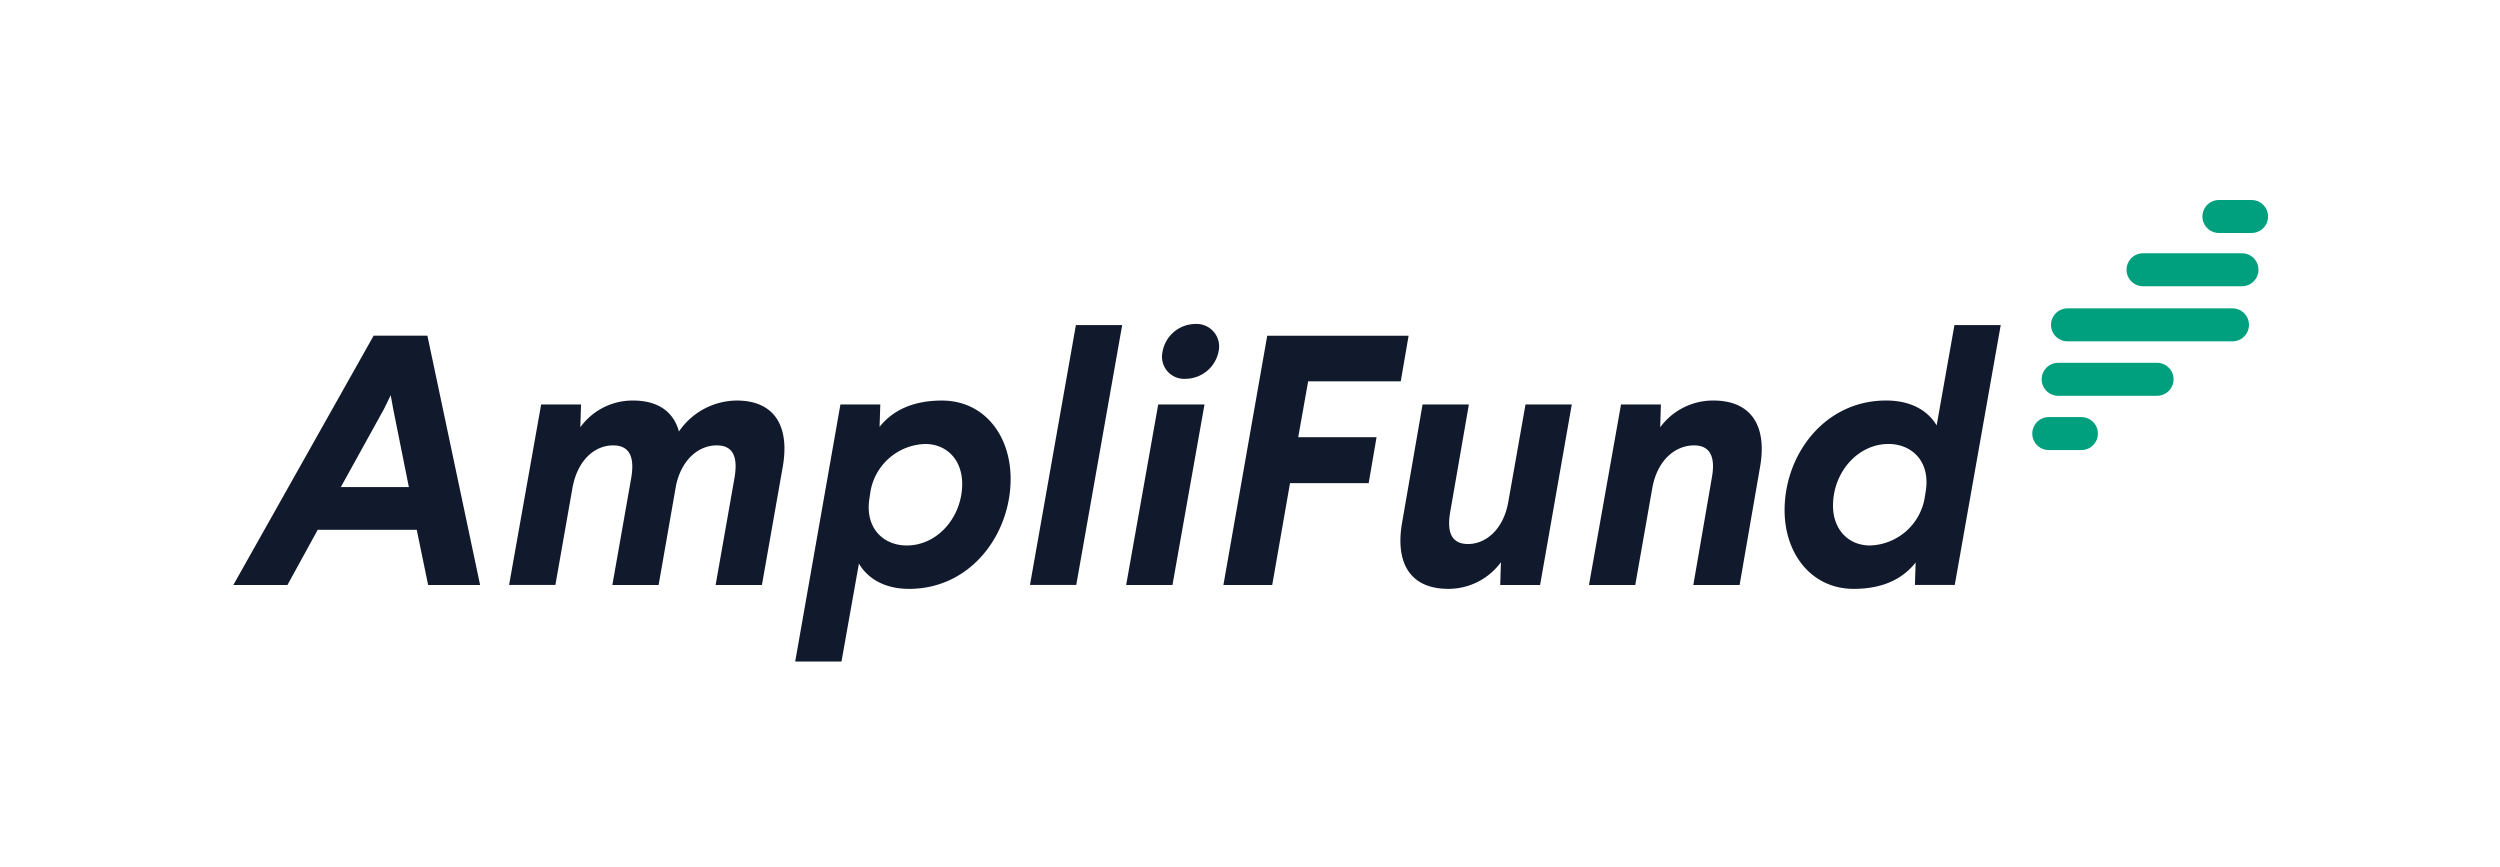
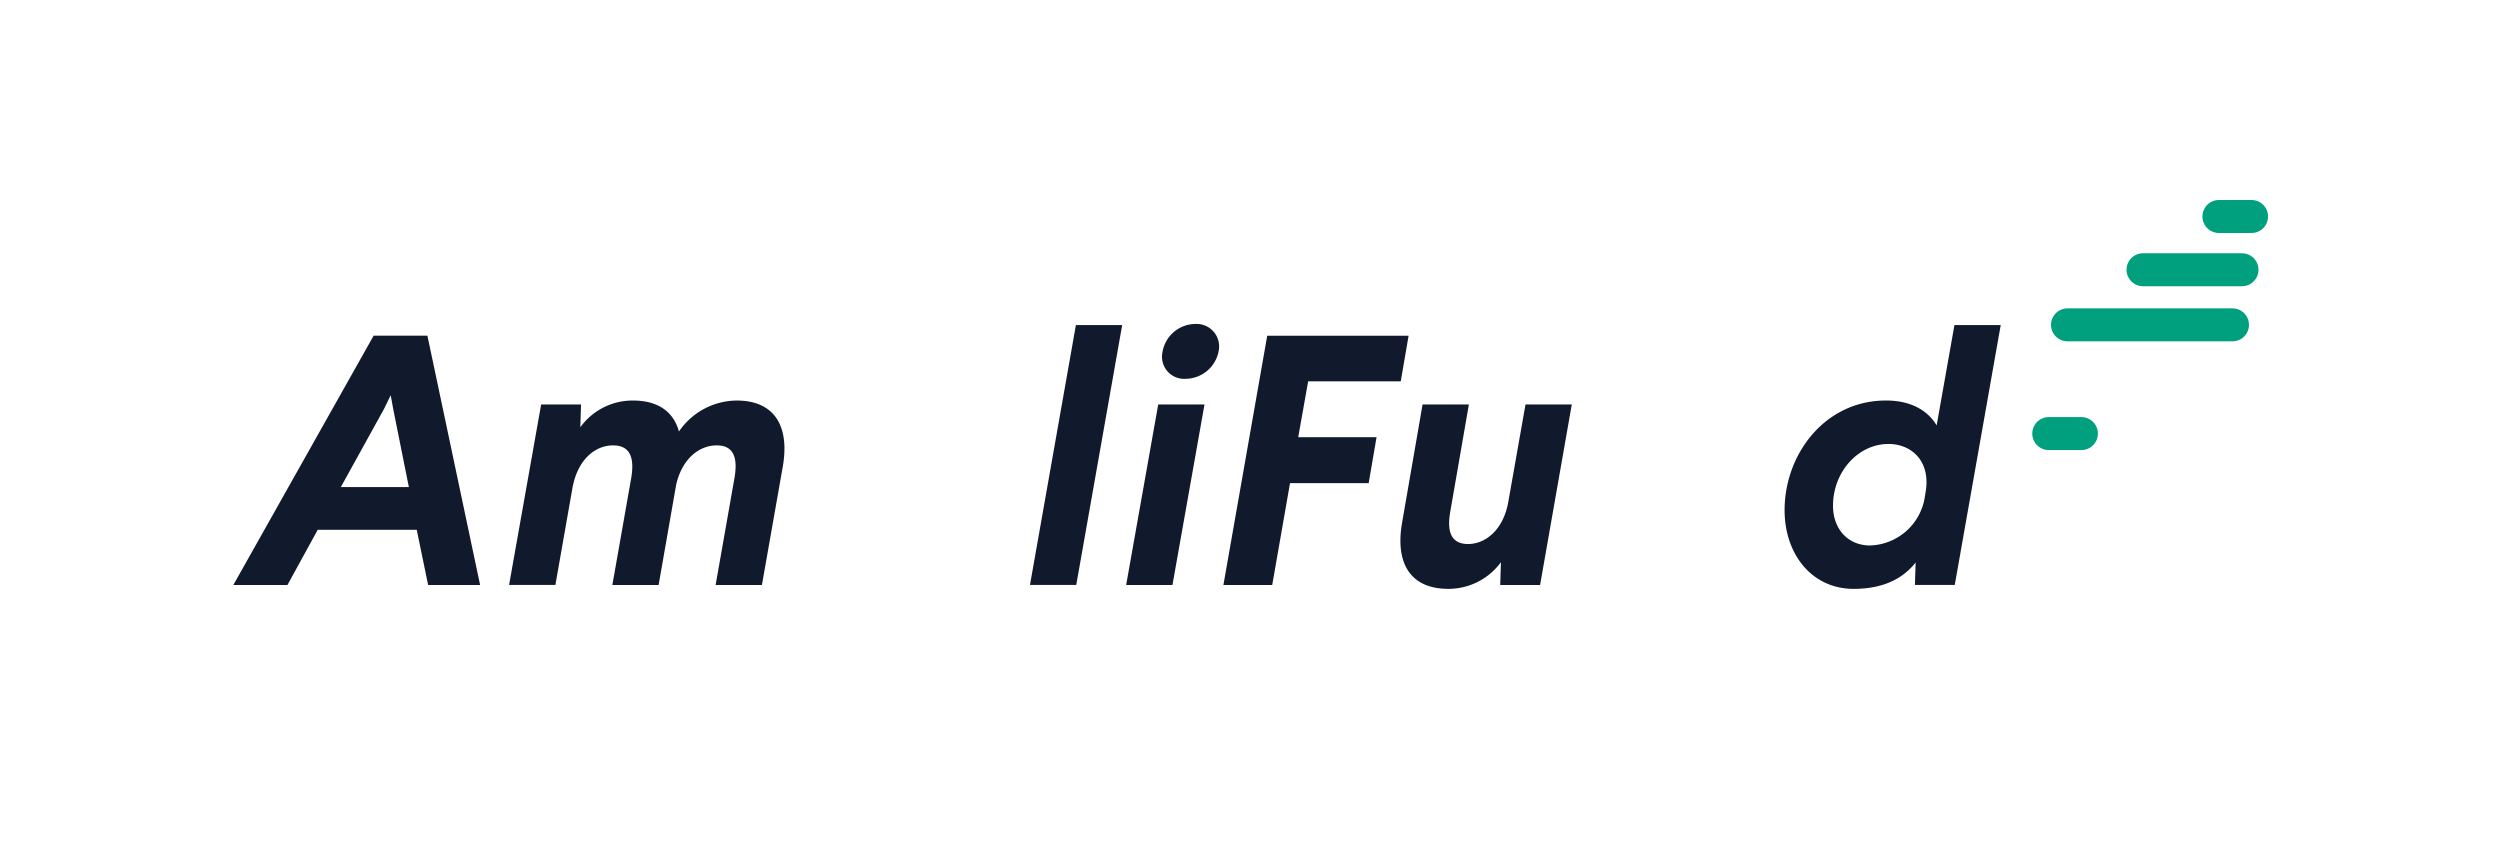
<svg xmlns="http://www.w3.org/2000/svg" xmlns:xlink="http://www.w3.org/1999/xlink" height="104" viewBox="0 0 300 104" width="300">
  <clipPath id="a">
    <path d="m0 0h244.168v55.387h-244.168z" />
  </clipPath>
  <clipPath id="b">
    <path d="m68.976 3.994a1.979 1.979 0 0 0 0 3.959h19.8a1.979 1.979 0 0 0 0-3.959z" transform="translate(-67 -3.994)" />
  </clipPath>
  <linearGradient id="c" gradientUnits="objectBoundingBox" x1="-9.183" x2="-9.046" y1="10.706" y2="10.706">
    <stop offset="0" stop-color="#60b468" />
    <stop offset="1" stop-color="#00a07e" />
  </linearGradient>
  <clipPath id="d">
    <path d="m71.762 1.963a1.979 1.979 0 1 0 0 3.959h11.877a1.979 1.979 0 1 0 0-3.959z" transform="translate(-69.783 -1.963)" />
  </clipPath>
  <linearGradient id="e" x1="-14.347" x2="-14.141" xlink:href="#c" y1="12.377" y2="12.377" />
  <clipPath id="f">
    <path d="m74.559 0a1.979 1.979 0 0 0 0 3.959h3.92a1.979 1.979 0 1 0 0-3.959z" transform="translate(-72.58)" />
  </clipPath>
  <linearGradient id="g" x1="-29.992" x2="-29.579" xlink:href="#c" y1="13.991" y2="13.991" />
  <clipPath id="h">
    <path d="m68.636 6a1.979 1.979 0 1 0 0 3.959h11.873a1.979 1.979 0 1 0 0-3.959z" transform="translate(-66.653 -6.001)" />
  </clipPath>
  <linearGradient id="i" x1="-13.701" x2="-13.495" xlink:href="#c" y1="9.056" y2="9.056" />
  <clipPath id="j">
    <path d="m68.29 8a1.979 1.979 0 1 0 0 3.959h3.92a1.979 1.979 0 0 0 0-3.959z" transform="translate(-66.307 -8.002)" />
  </clipPath>
  <linearGradient id="k" x1="-27.388" x2="-26.975" xlink:href="#c" y1="7.41" y2="7.41" />
  <clipPath id="l">
    <path d="m0 0h300v104h-300z" />
  </clipPath>
  <g clip-path="url(#l)">
    <g transform="translate(28 24)">
      <path d="m18.075 13.805.811-1.667.3 1.667 1.878 9.36h-8.164zm-1.24-8.805-16.835 29.914h6.495l3.633-6.622h11.88l1.367 6.622h6.238l-6.323-29.914z" fill="#111a2c" transform="translate(0 11.283)" />
      <g clip-path="url(#a)" fill="#111a2c">
        <path d="m42.983 15.468-2.477 14.058h-5.557l2.266-12.86c.426-2.523-.169-3.89-2.136-3.89-2.051 0-4.148 1.54-4.87 4.743l-2.1 12.007h-5.551l2.266-12.86c.426-2.523-.215-3.89-2.181-3.89-2.093 0-4.229 1.625-4.87 5.085l-2.052 11.665h-5.557l3.848-21.663h4.788l-.087 2.737a7.73 7.73 0 0 1 6.322-3.207c3.034 0 4.874 1.367 5.512 3.718a8.475 8.475 0 0 1 6.925-3.718c4.613 0 6.41 3.161 5.512 8.077" transform="translate(22.926 16.671)" />
-         <path d="m46.562 16.791c0 6.667-4.786 13.2-12.179 13.2-3.249 0-5.128-1.494-6.026-3.034l-2.093 11.757h-5.554l5.427-30.853h4.786l-.088 2.692c1.455-1.839 3.806-3.161 7.481-3.161 5.04 0 8.246 4.144 8.246 9.4m-16.837 1.623-.085.6c-.641 3.718 1.709 5.769 4.444 5.769 3.76 0 6.667-3.464 6.667-7.393 0-2.862-1.839-4.786-4.444-4.786a6.872 6.872 0 0 0 -6.583 5.811" transform="translate(46.713 16.674)" />
        <path d="m34.918 35.8h-5.554l5.512-31.191h5.554z" transform="translate(66.233 10.396)" />
        <path d="m38.466 35.892h-5.557l3.848-21.666h5.554zm5.554-28.119a4.076 4.076 0 0 1 -3.975 3.376 2.657 2.657 0 0 1 -2.777-3.207 4.028 4.028 0 0 1 3.932-3.372 2.7 2.7 0 0 1 2.819 3.2" transform="translate(74.229 10.308)" />
        <path d="m57.776 10.472h-11.111l-1.195 6.71h9.4l-.944 5.512h-9.439l-2.136 12.221h-5.857l5.258-29.915h16.965z" transform="translate(82.315 11.285)" />
        <path d="m59.781 29.2h-4.786l.085-2.735a7.791 7.791 0 0 1 -6.322 3.2c-4.616 0-6.413-3.161-5.515-8.074l2.434-14.055h5.557l-2.224 12.82c-.469 2.562.173 3.929 2.136 3.929 2.012 0 4.232-1.621 4.831-5.124l2.052-11.625h5.554z" transform="translate(97.031 16.998)" />
-         <path d="m70.479 15.468-2.435 14.058h-5.554l2.22-12.86c.469-2.523-.215-3.89-2.136-3.89-2.136 0-4.359 1.625-5 5.085l-2.051 11.665h-5.554l3.845-21.663h4.786l-.085 2.737a7.878 7.878 0 0 1 6.365-3.209c4.659 0 6.5 3.161 5.6 8.077" transform="translate(112.709 16.671)" />
        <path d="m77.6 35.8h-4.781l.085-2.692c-1.452 1.836-3.76 3.161-7.436 3.161-5.043 0-8.289-4.187-8.289-9.444 0-6.664 4.786-13.159 12.179-13.159 3.288 0 5.17 1.452 6.068 2.989l2.136-12.046h5.554zm-14.61-9.525c0 2.862 1.836 4.786 4.444 4.786a6.867 6.867 0 0 0 6.58-5.854l.088-.557c.641-3.718-1.709-5.769-4.444-5.769-3.718 0-6.667 3.418-6.667 7.393" transform="translate(128.971 10.396)" />
      </g>
      <g clip-path="url(#b)" transform="translate(218.123 13.003)">
        <path d="m0 0h23.753v3.959h-23.753z" fill="url(#c)" />
      </g>
      <g clip-path="url(#d)" transform="translate(227.183 6.391)">
        <path d="m0 0h15.835v3.959h-15.835z" fill="url(#e)" />
      </g>
      <g clip-path="url(#f)" transform="translate(236.289)">
        <path d="m0 0h7.878v3.959h-7.878z" fill="url(#g)" />
      </g>
      <g clip-path="url(#h)" transform="translate(216.994 19.537)">
-         <path d="m0 0h15.838v3.959h-15.838z" fill="url(#i)" />
-       </g>
+         </g>
      <g clip-path="url(#j)" transform="translate(215.867 26.051)">
        <path d="m0 0h7.882v3.959h-7.882z" fill="url(#k)" />
      </g>
    </g>
  </g>
</svg>